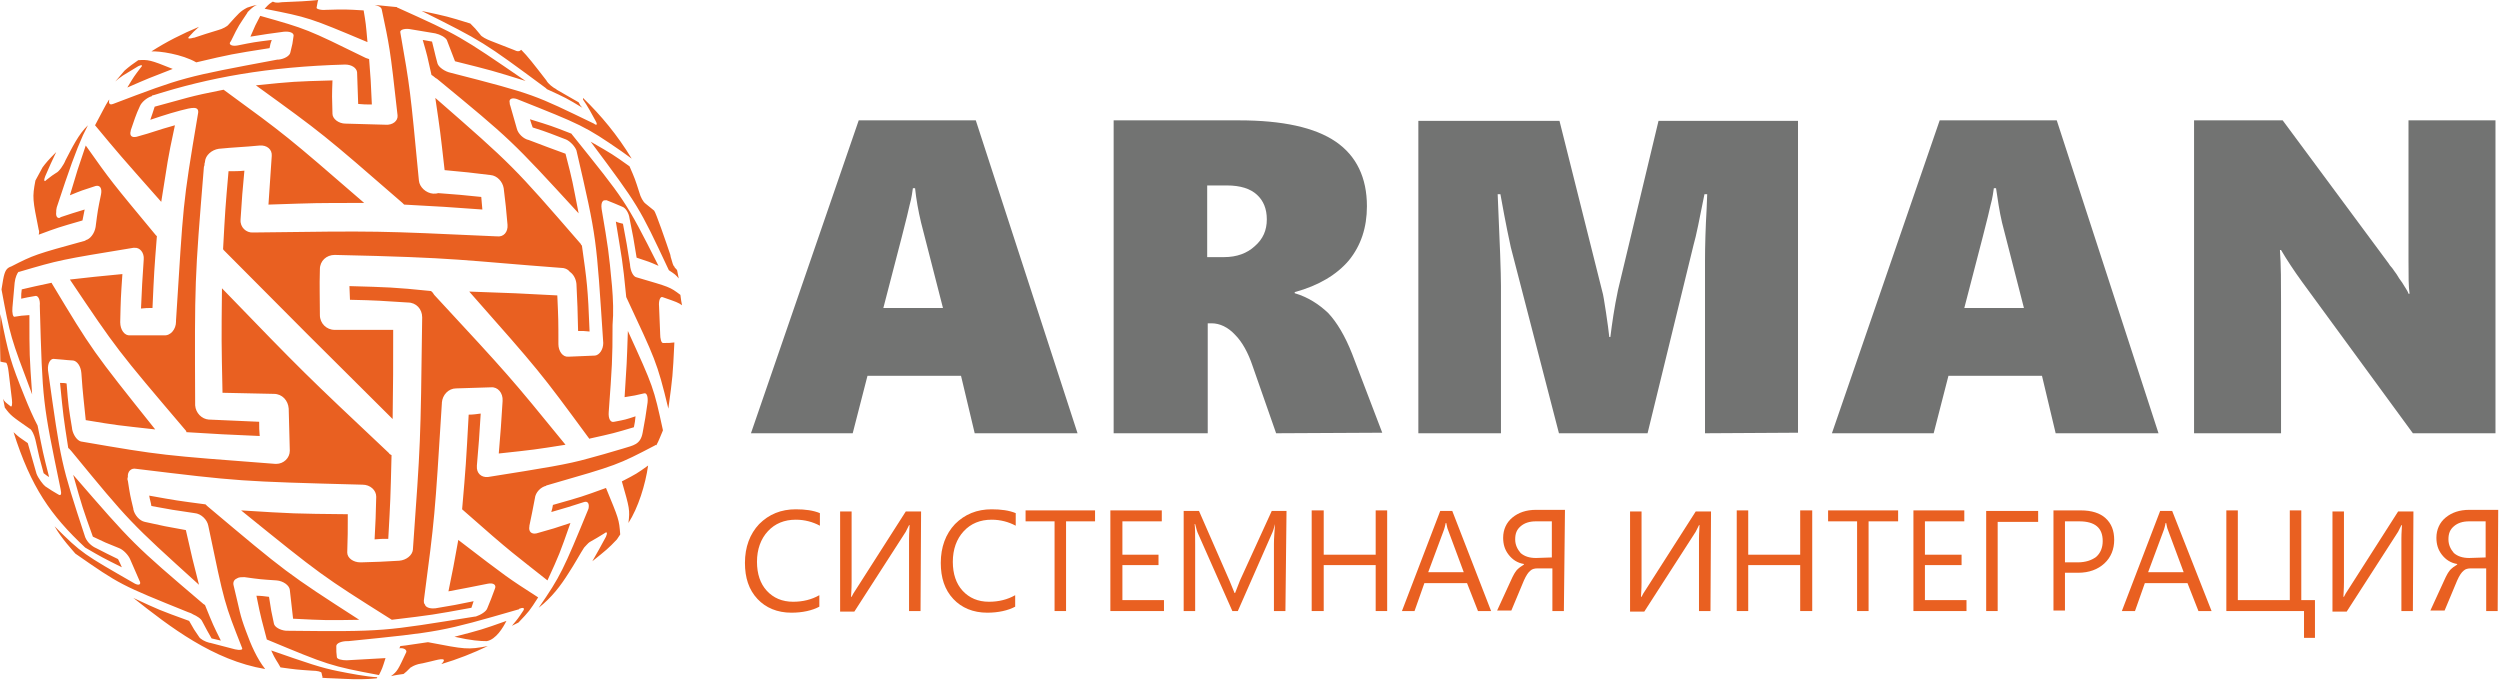
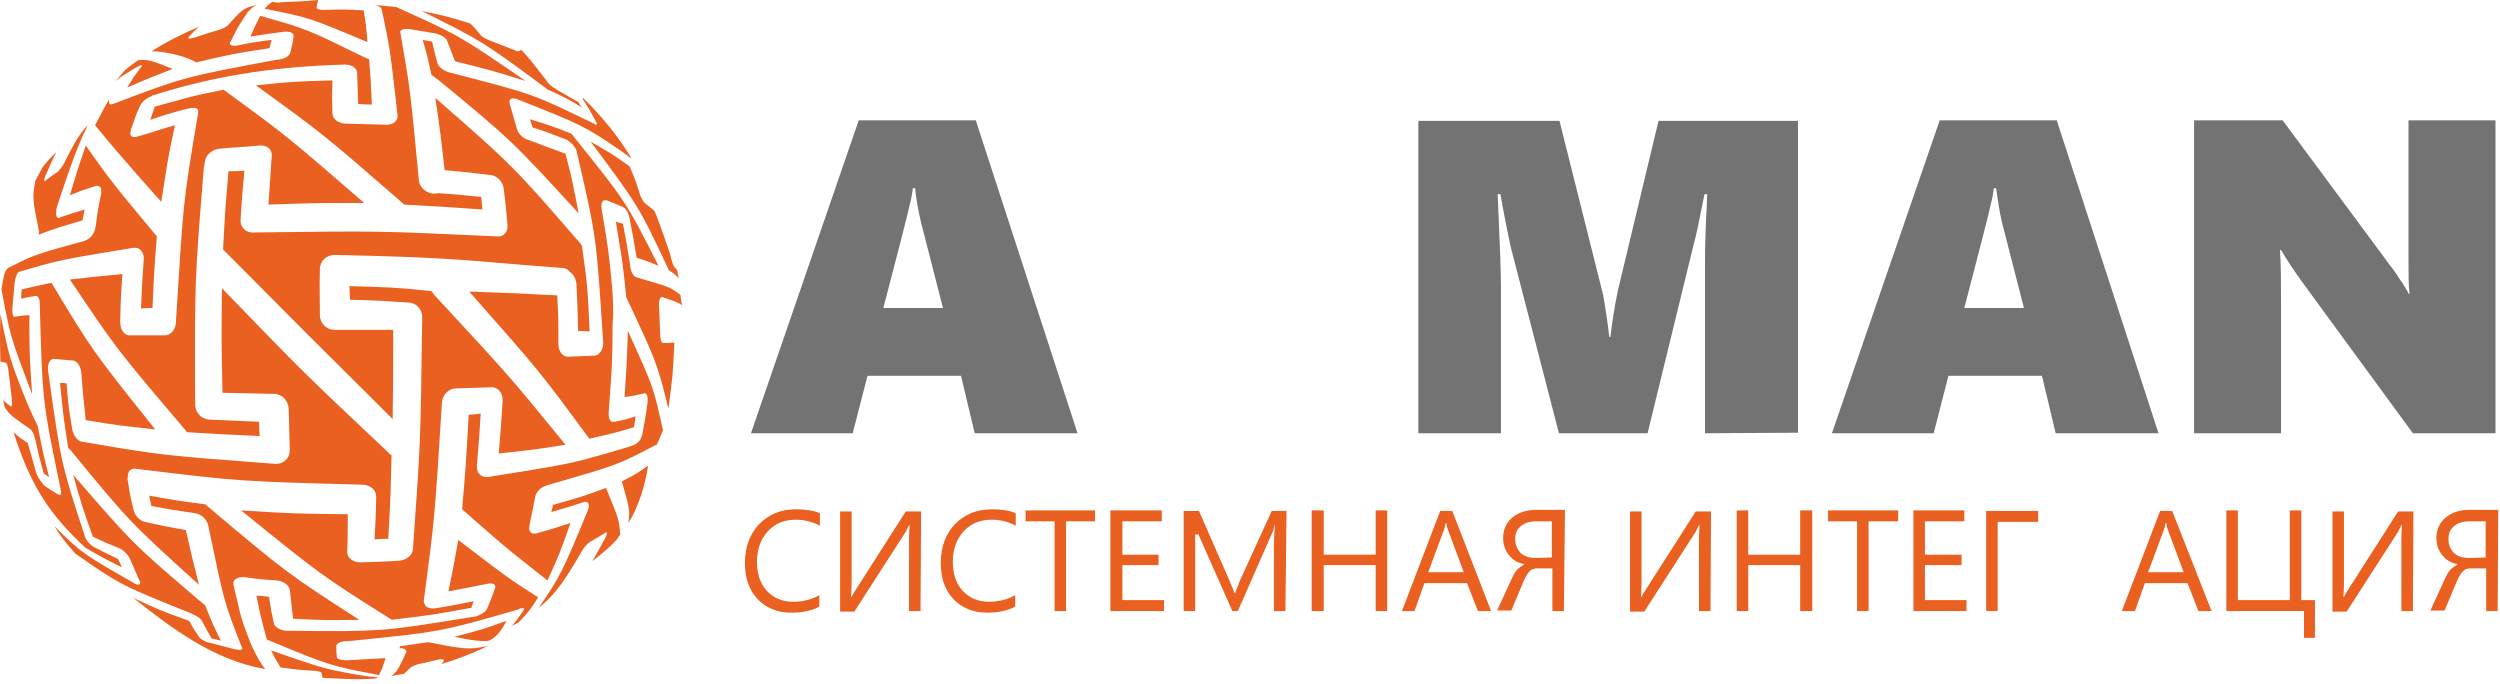
<svg xmlns="http://www.w3.org/2000/svg" width="457" height="125" viewBox="0 0 457 125" fill="none">
  <path d="M149.776 110.9C148.476 111.6 146.676 112 144.676 112C142.076 112 139.976 111.1 138.476 109.5C136.876 107.8 136.176 105.6 136.176 102.9C136.176 100 137.076 97.6 138.776 95.8C140.576 94 142.776 93.1 145.476 93.1C147.176 93.1 148.676 93.3 149.876 93.8V96.1C148.576 95.4 147.076 95 145.476 95C143.376 95 141.676 95.7 140.376 97.1C139.076 98.5 138.376 100.4 138.376 102.7C138.376 104.9 138.976 106.7 140.176 108C141.376 109.3 142.976 110 144.976 110C146.776 110 148.376 109.6 149.776 108.8V110.9Z" fill="#E96021" />
  <path d="M168.274 111.7H166.174V98.5C166.174 97.3 166.274 96.5 166.274 96H166.174C165.974 96.4 165.774 96.8 165.574 97.2L156.174 111.8H153.574V93.5H155.674V106.4C155.674 107.8 155.574 108.7 155.574 109.1H155.674C155.874 108.7 156.074 108.3 156.374 107.9L165.574 93.5H168.374L168.274 111.7Z" fill="#E96021" />
  <path d="M185.575 110.9C184.275 111.6 182.475 112 180.475 112C177.875 112 175.775 111.1 174.275 109.5C172.675 107.8 171.975 105.6 171.975 102.9C171.975 100 172.875 97.6 174.575 95.8C176.375 94 178.575 93.1 181.275 93.1C182.975 93.1 184.475 93.3 185.675 93.8V96.1C184.375 95.4 182.875 95 181.275 95C179.175 95 177.475 95.7 176.175 97.1C174.875 98.5 174.175 100.4 174.175 102.7C174.175 104.9 174.775 106.7 175.975 108C177.175 109.3 178.775 110 180.775 110C182.575 110 184.175 109.6 185.575 108.8V110.9Z" fill="#E96021" />
  <path d="M200.175 95.3H194.875V111.7H192.775V95.3H187.475V93.3H200.175V95.3Z" fill="#E96021" />
  <path d="M212.775 111.7H202.975V93.3H212.375V95.3H205.175V101.4H211.775V103.3H205.175V109.7H212.775V111.7Z" fill="#E96021" />
-   <path d="M234.975 111.7H232.875V99.4C232.875 98.4 232.975 97.3 233.075 95.8C232.875 96.6 232.675 97.2 232.475 97.6L226.275 111.7H225.275L219.075 97.7C218.875 97.3 218.675 96.7 218.475 95.8H218.375C218.475 96.5 218.475 97.7 218.475 99.4V111.7H216.375V93.4H219.175L224.775 106.2C225.175 107.2 225.475 107.9 225.675 108.4H225.775C226.175 107.4 226.475 106.6 226.675 106.1L232.475 93.4H235.175L234.975 111.7Z" fill="#E96021" />
+   <path d="M234.975 111.7H232.875V99.4C232.875 98.4 232.975 97.3 233.075 95.8C232.875 96.6 232.675 97.2 232.475 97.6L226.275 111.7H225.275L219.075 97.7H218.375C218.475 96.5 218.475 97.7 218.475 99.4V111.7H216.375V93.4H219.175L224.775 106.2C225.175 107.2 225.475 107.9 225.675 108.4H225.775C226.175 107.4 226.475 106.6 226.675 106.1L232.475 93.4H235.175L234.975 111.7Z" fill="#E96021" />
  <path d="M253.575 111.7H251.475V103.3H241.975V111.7H239.775V93.3H241.975V101.4H251.475V93.3H253.575V111.7Z" fill="#E96021" />
  <path d="M267.575 104.6L264.675 96.8C264.575 96.6 264.475 96.1 264.375 95.6H264.275C264.175 96.1 264.075 96.5 263.975 96.8L261.075 104.6H267.575ZM272.575 111.7H270.175L268.175 106.6H260.375L258.575 111.7H256.275L263.275 93.4H265.475L272.575 111.7Z" fill="#E96021" />
  <path d="M283.676 101.9V95.3H280.776C279.576 95.3 278.676 95.6 277.976 96.2C277.276 96.8 276.976 97.5 276.976 98.6C276.976 99.6 277.376 100.4 277.976 101.1C278.676 101.7 279.576 102 280.776 102L283.676 101.9ZM285.876 111.7H283.776V103.9H281.076C280.576 103.9 280.076 104 279.776 104.3C279.376 104.6 278.976 105.2 278.576 106.1L276.276 111.6H273.676L276.476 105.5C276.676 105.1 276.876 104.7 277.276 104.2C277.676 103.8 278.076 103.5 278.576 103.2V103.1C277.376 102.9 276.476 102.3 275.776 101.4C275.076 100.5 274.776 99.5 274.776 98.3C274.776 96.8 275.376 95.5 276.476 94.6C277.576 93.7 278.976 93.2 280.776 93.2H286.076L285.876 111.7Z" fill="#E96021" />
  <path d="M312.675 111.7H310.575V98.5C310.575 97.3 310.675 96.5 310.675 96H310.575C310.375 96.4 310.175 96.8 309.975 97.2L300.575 111.8H297.975V93.5H300.075V106.4C300.075 107.8 299.975 108.7 299.975 109.1H300.075C300.275 108.7 300.475 108.3 300.775 107.9L309.975 93.5H312.775L312.675 111.7Z" fill="#E96021" />
  <path d="M331.275 111.7H329.075V103.3H319.575V111.7H317.475V93.3H319.575V101.4H329.075V93.3H331.275V111.7Z" fill="#E96021" />
  <path d="M346.876 95.3H341.576V111.7H339.476V95.3H334.176V93.3H346.976V95.3H346.876Z" fill="#E96021" />
  <path d="M359.475 111.7H349.775V93.3H359.075V95.3H351.875V101.4H358.575V103.3H351.875V109.7H359.475V111.7Z" fill="#E96021" />
  <path d="M372.574 95.4H365.174V111.7H363.074V93.4H372.574V95.4Z" fill="#E96021" />
-   <path d="M377.475 95.3V102.8H379.775C381.275 102.8 382.375 102.4 383.175 101.8C383.975 101.1 384.375 100.1 384.375 98.9C384.375 96.5 382.975 95.3 380.075 95.3H377.475ZM377.475 104.7V111.6H375.375V93.3H380.375C382.375 93.3 383.875 93.8 384.875 94.7C385.975 95.7 386.475 97 386.475 98.7C386.475 100.4 385.875 101.9 384.675 103C383.475 104.1 381.875 104.7 379.875 104.7H377.475Z" fill="#E96021" />
  <path d="M399.175 104.6L396.275 96.8C396.175 96.6 396.075 96.1 395.975 95.6H395.875C395.775 96.1 395.675 96.5 395.575 96.8L392.675 104.6H399.175ZM404.275 111.7H401.875L399.875 106.6H392.075L390.275 111.7H387.875L394.875 93.4H397.075L404.275 111.7Z" fill="#E96021" />
  <path d="M423.175 116.6H421.175V111.7H406.975V93.3H409.075V109.7H418.575V93.3H420.675V109.7H423.175V116.6Z" fill="#E96021" />
  <path d="M441.075 111.7H438.975V98.5C438.975 97.3 439.075 96.5 439.075 96H438.975C438.775 96.4 438.575 96.8 438.375 97.2L428.975 111.8H426.375V93.5H428.475V106.4C428.475 107.8 428.375 108.7 428.375 109.1H428.475C428.675 108.7 428.875 108.3 429.175 107.9L438.375 93.5H441.175L441.075 111.7Z" fill="#E96021" />
  <path d="M454.375 101.9V95.3H451.375C450.175 95.3 449.275 95.6 448.575 96.2C447.875 96.8 447.575 97.5 447.575 98.6C447.575 99.6 447.975 100.4 448.575 101.1C449.275 101.7 450.175 102 451.375 102L454.375 101.9ZM456.575 111.7H454.475V103.9H451.675C451.175 103.9 450.675 104 450.375 104.3C449.975 104.6 449.575 105.2 449.175 106.1L446.875 111.6H444.275L447.075 105.5C447.275 105.1 447.475 104.7 447.875 104.2C448.275 103.8 448.675 103.5 449.175 103.2V103.1C447.975 102.9 447.075 102.3 446.375 101.4C445.675 100.5 445.375 99.5 445.375 98.3C445.375 96.8 445.975 95.5 447.075 94.6C448.175 93.7 449.575 93.2 451.375 93.2H456.675L456.575 111.7Z" fill="#E96021" />
  <path fill-rule="evenodd" clip-rule="evenodd" d="M5.875 72.1C5.375 64.9 5.375 64.9 5.375 57.6C3.875 57.7 3.875 57.7 2.675 57.9C2.375 58 2.175 57.2 2.275 56.2C2.475 53.9 2.475 53.9 2.675 51.7C2.775 50.7 3.175 49.9 3.375 49.7H3.475C10.975 47.5 10.975 47.5 24.375 45.3H24.575C25.575 45.2 26.375 46.2 26.275 47.4C25.975 51.9 25.975 51.9 25.775 56.4C26.775 56.3 26.775 56.3 27.875 56.3C28.175 49.6 28.175 49.6 28.675 43.2C28.675 43.1 28.675 43.1 28.575 43.1C20.275 33.1 20.275 33.1 15.675 26.6C14.175 31 14.175 31 12.775 35.7C14.975 34.8 14.975 34.8 17.475 34C18.275 33.8 18.675 34.4 18.475 35.5C17.875 38.4 17.875 38.4 17.475 41.5C17.275 42.7 16.475 43.7 15.675 43.9L15.575 44C6.475 46.5 6.175 46.6 2.075 48.7C1.175 49 0.875 49.5 0.575 51.1C0.475 51.7 0.375 52.3 0.275 52.9C1.875 61.5 1.875 61.5 5.875 72.1ZM5.075 81C3.375 79.8 3.675 80.1 2.475 79C5.675 89.1 9.275 94.2 15.575 100.1C18.675 101.9 18.675 101.9 22.275 103.7C21.975 103 21.875 102.8 21.575 102.2C19.875 101.4 19.175 101 17.575 100.2C16.875 99.9 15.975 99.2 15.575 98.2C11.075 84.5 11.175 84.7 8.775 67.7V67.6C8.675 66.5 9.175 65.6 9.775 65.6C11.375 65.7 11.675 65.8 13.375 65.9C14.075 66 14.775 66.9 14.875 68.2C15.175 72.6 15.275 72.6 15.675 76.8C21.675 77.8 21.275 77.7 28.375 78.5C16.875 64.1 16.875 64.1 9.475 51.8C9.475 51.7 9.475 51.7 9.375 51.7C6.175 52.4 6.475 52.3 3.975 52.9C3.875 53.5 3.875 53.9 3.875 54.6C5.175 54.3 4.875 54.4 6.475 54.1C6.975 54 7.375 54.8 7.275 55.9C7.775 73.7 7.775 73.4 11.075 89.4C11.275 90.3 11.175 90.7 10.675 90.4C9.475 89.7 9.475 89.7 8.275 88.9C7.875 88.6 6.975 87.4 6.675 86.6C5.875 83.8 5.875 83.8 5.075 81ZM44.975 115.4C43.775 112.2 43.875 111.8 42.675 106.9C42.575 106.3 42.875 105.9 43.375 105.7C43.675 105.5 44.175 105.5 44.675 105.5C47.575 105.9 47.575 105.9 50.575 106.1C51.775 106.2 52.875 107 52.975 107.8C53.275 110.6 53.275 110.6 53.575 113.1C59.575 113.4 59.575 113.4 65.675 113.3C52.475 104.8 52.375 104.7 37.875 92.5C37.775 92.4 37.675 92.3 37.575 92.2C32.275 91.5 32.275 91.5 27.275 90.6C27.375 91.3 27.575 91.8 27.675 92.5C31.475 93.2 31.475 93.2 35.575 93.8C36.775 93.9 37.875 95 38.075 96.1C41.075 110.5 40.975 110.1 44.275 118.5C44.375 118.8 43.875 118.9 42.975 118.7C40.675 118.1 40.675 118.1 38.375 117.5H38.275C37.475 117.3 36.575 116.8 36.375 116.4C35.475 115.1 35.475 115.1 34.575 113.5C29.075 111.5 29.075 111.5 24.375 109.3C31.075 114.6 38.975 120.7 48.475 122.3C46.975 120.4 45.875 117.9 44.975 115.4ZM98.375 109.2C92.775 105.6 92.775 105.6 83.775 98.7C82.875 103.7 82.875 103.7 81.975 108.1C85.675 107.4 85.675 107.4 89.175 106.7C90.175 106.5 90.775 106.9 90.475 107.6C89.775 109.5 89.775 109.5 89.075 111.2C88.875 111.8 87.875 112.4 86.975 112.7H86.875C69.975 115.4 70.475 115.5 52.275 115.3C51.175 115.2 50.175 114.6 50.075 114C49.575 111.7 49.575 111.7 49.175 109.1C48.475 109 47.575 108.9 46.875 108.9C47.775 113.4 47.875 113.4 48.775 116.9C60.075 121.6 60.275 121.7 69.275 123.4C69.875 122.2 69.875 122.2 70.475 120.3C66.975 120.5 66.975 120.5 63.375 120.7C62.475 120.7 61.575 120.5 61.575 120.1C61.475 119.2 61.475 119.2 61.475 118.1C61.475 117.6 62.375 117.2 63.475 117.2H63.675C80.575 115.5 80.575 115.5 94.775 111.4C94.875 111.4 94.875 111.4 94.875 111.3C95.575 111 95.975 111.1 95.675 111.6C94.675 113.1 94.675 113.1 93.575 114.4C94.175 114.1 94.175 114.1 94.775 113.8C96.775 111.7 96.775 111.7 98.375 109.2ZM40.575 52.7C40.475 62.3 40.475 62.3 40.675 71.8C45.375 71.9 45.375 71.9 50.075 72C51.575 72 52.675 73.2 52.775 74.7C52.875 78.6 52.875 78.6 52.975 82.4C52.975 83.7 51.875 84.8 50.475 84.8H50.375C29.475 83.2 29.875 83.3 14.775 80.7C14.075 80.5 13.375 79.5 13.175 78.4V78.3C12.575 74.7 12.475 74.1 12.175 70.1C11.775 70 11.375 70 10.975 70C11.575 76.1 11.575 76.1 12.475 81.9C12.675 82 12.875 82.3 13.075 82.5C23.675 95.4 23.675 95.4 36.375 106.9C35.175 102.2 35.175 102.2 33.975 96.9C30.075 96.2 30.075 96.2 26.475 95.4C25.475 95.2 24.575 94.1 24.375 93.1V93C23.775 90.5 23.775 90.5 23.375 87.9C23.275 87.7 23.275 87.4 23.375 87.2C23.275 86.2 23.975 85.5 24.875 85.7C43.775 88 43.775 88 66.275 88.6C67.675 88.6 68.775 89.6 68.775 90.8C68.675 94.8 68.675 94.8 68.475 98.6C69.675 98.5 69.675 98.5 70.975 98.5C71.375 91.3 71.375 91.3 71.575 83.2C71.375 83.1 71.175 83 71.075 82.8C55.575 68.2 55.575 68.2 40.575 52.7ZM40.875 16.4C34.275 17.7 34.275 17.9 28.275 19.5C28.075 20.1 27.675 21.4 27.475 21.9C27.775 21.8 30.675 20.8 32.975 20.2C34.975 19.7 36.575 19.2 36.175 20.9C33.275 38.1 33.575 36.8 32.175 58.6V58.8C32.175 60.2 31.175 61.4 29.975 61.3H23.875H23.775C22.775 61.4 21.975 60.3 21.975 58.9C22.075 54.5 22.075 54.5 22.375 50.1C17.175 50.6 17.175 50.6 12.775 51.1C21.375 63.9 21.375 63.9 33.875 78.6C33.975 78.7 34.075 78.8 34.075 79C40.575 79.4 40.575 79.4 47.475 79.7C47.375 78.4 47.375 78.4 47.375 77.1C42.675 76.9 42.675 76.9 38.275 76.7H38.175C36.875 76.6 35.775 75.5 35.675 74.1C35.575 51.3 35.575 51.3 37.275 30.5C37.275 30.4 37.375 30.3 37.375 30.2C37.375 29.9 37.375 29.9 37.475 29.6V29.5C37.575 28.4 38.675 27.4 39.975 27.2C42.975 26.9 44.375 26.9 47.475 26.6C48.775 26.5 49.775 27.3 49.675 28.5C49.375 32.8 49.375 32.8 49.075 37.4C58.375 37.1 57.075 37.1 66.575 37.1C52.375 24.8 52.375 24.8 40.875 16.4ZM60.775 14.7C53.675 14.9 53.675 14.9 46.775 15.6C59.075 24.5 59.075 24.5 73.575 37.1C73.675 37.2 73.775 37.3 73.875 37.4C81.275 37.8 81.275 37.8 88.175 38.3C88.075 37.1 88.075 37.1 87.975 36C84.075 35.6 84.075 35.6 80.075 35.3C79.875 35.4 79.475 35.4 79.175 35.4C77.875 35.3 76.675 34.2 76.575 33C74.975 16.2 74.975 16.2 73.175 5.9C73.075 5.5 73.775 5.2 74.775 5.3C77.275 5.7 77.275 5.7 79.575 6.1C80.475 6.3 81.375 6.8 81.675 7.3C82.375 9.1 82.375 9.1 83.175 11.2C89.975 12.9 89.975 12.9 96.075 14.8C83.975 6.5 83.975 6.5 72.675 1.4C72.575 1.4 72.575 1.4 72.575 1.3C70.475 1.1 69.675 1 68.475 0.9C68.875 1 69.675 1.2 69.775 1.7C71.175 8.4 71.275 8.4 72.675 21.1C72.775 22.1 71.775 22.9 70.475 22.8C66.875 22.7 66.875 22.7 63.275 22.6H63.175C61.875 22.6 60.775 21.7 60.775 20.8C60.675 17.6 60.675 17.6 60.775 14.7ZM19.875 18.3C19.175 19.4 18.675 20.5 17.375 22.9C21.775 28.2 21.775 28.2 29.475 36.9C30.775 28.9 30.475 29.9 31.975 22.9C28.375 23.9 28.275 24.1 24.975 25C24.075 25.2 23.675 24.8 23.875 24C23.975 23.9 23.975 23.9 23.875 23.9C24.575 21.9 24.775 21.1 25.575 19.4C25.875 18.7 26.775 17.9 27.675 17.6C27.775 17.6 27.775 17.6 27.775 17.5C27.875 17.4 27.975 17.4 28.075 17.4C38.175 14.2 48.875 12.2 63.075 11.8C64.275 11.8 65.175 12.4 65.275 13.2C65.375 16 65.375 16 65.475 19C66.675 19.1 66.675 19.1 67.975 19.1C67.775 14.6 67.775 14.6 67.475 10.8C67.275 10.7 67.075 10.7 66.875 10.6C56.075 5.3 56.075 5.3 47.575 2.9C46.675 4.6 46.675 4.6 45.775 6.7C48.875 6.2 48.875 6.2 51.875 5.8C52.975 5.7 53.675 6 53.675 6.5C53.475 8 53.475 8 53.075 9.6C52.975 10.2 51.975 10.8 50.875 10.9H50.675C33.575 14.1 33.575 14.1 20.675 19C19.875 19.3 19.875 18.7 19.975 18.2L19.875 18.3ZM111.875 52.3C111.275 45.9 111.175 45.3 109.975 38.2C109.875 37.5 109.975 37 110.175 36.8C110.275 36.6 110.575 36.6 110.875 36.6C112.375 37.2 112.375 37.2 113.775 37.8C114.375 38 114.975 39 115.075 39.9C115.775 43.4 115.775 43.4 116.375 47.1C118.775 47.9 118.575 47.8 120.375 48.6C114.275 36.5 114.275 36.7 104.575 24.6C104.475 24.5 104.475 24.4 104.375 24.4C100.775 23 100.775 23 96.875 21.8C97.075 22.4 97.175 22.8 97.375 23.3C100.275 24.2 101.075 24.6 103.475 25.5C104.175 25.8 105.075 26.7 105.375 27.5C109.175 43.9 108.975 43.2 110.275 62.7C110.275 63.9 109.575 64.9 108.775 65C106.475 65.1 106.475 65.1 103.975 65.2H103.875C102.875 65.3 102.075 64.2 102.075 62.9C102.075 58.5 102.075 58.5 101.875 54C94.375 53.6 94.375 53.6 85.775 53.3C98.675 67.9 98.675 67.9 107.575 80C107.675 80.1 107.675 80.1 107.675 80.2C112.175 79.2 112.175 79.2 115.875 78.1C116.075 77.1 116.075 77.1 116.175 76.1C114.375 76.7 114.375 76.7 112.275 77.1C111.575 77.3 111.175 76.5 111.275 75.3C111.875 67 111.975 65.8 111.975 59.4C112.175 57.1 112.075 54.7 111.875 52.3ZM85.675 75.8C86.375 75.8 87.175 75.7 87.875 75.6C87.575 80.4 87.575 80.4 87.175 85.1V85.2C87.075 86.5 87.975 87.3 89.175 87.2C99.875 85.5 103.675 84.9 107.575 83.8C109.375 83.3 111.275 82.8 113.875 82C115.775 81.4 117.075 81.3 117.475 79.1C117.975 76.4 117.975 76.4 118.375 73.6C118.475 72.6 118.275 71.8 117.775 71.9C116.075 72.3 116.075 72.3 114.175 72.6C114.575 66.5 114.575 66.5 114.775 60.5C119.475 70.8 119.475 70.8 121.175 78.6V78.7C120.775 79.6 120.475 80.5 119.975 81.4C119.875 81.3 119.875 81.3 119.775 81.4C112.875 85 112.875 85 100.375 88.6C100.275 88.6 100.175 88.7 99.975 88.7C99.875 88.7 99.875 88.7 99.875 88.8C98.875 89 97.875 90 97.775 91.1C97.275 93.7 97.275 93.7 96.775 96.1V96.2C96.575 97.2 97.175 97.7 98.075 97.5C101.275 96.6 101.275 96.6 104.275 95.6C102.275 101.3 102.275 101.3 100.075 106.1C94.175 101.4 93.975 101.5 84.475 93.1C85.175 85 85.175 84.9 85.675 75.8ZM63.875 52.3C63.875 53 63.975 54.1 63.975 54.8C68.875 54.9 69.875 55 74.575 55.3C76.075 55.3 77.175 56.5 77.175 58C76.875 81.7 76.875 80.7 75.475 100.5C75.375 101.5 74.275 102.4 72.975 102.5C69.475 102.7 69.475 102.7 65.975 102.8H65.875C64.575 102.8 63.475 102 63.475 101C63.575 97.6 63.575 97.6 63.575 94C53.675 93.9 53.675 93.9 44.075 93.3C58.775 105.2 58.775 105.2 71.475 113.2C71.575 113.2 71.575 113.3 71.575 113.3C79.075 112.4 79.075 112.4 86.175 111.1C86.375 110.5 86.375 110.5 86.575 109.9C83.175 110.6 83.175 110.6 79.575 111.2H79.475C78.575 111.3 77.775 111 77.675 110.5C77.475 110.3 77.475 110.1 77.475 109.8C79.475 94.6 79.475 94.6 80.775 73.7V73.6C80.875 72.2 81.975 71 83.375 71C86.575 70.9 86.575 70.9 89.775 70.8C90.975 70.7 91.975 71.8 91.875 73.3C91.575 78.1 91.575 78.1 91.175 82.9C97.675 82.2 97.675 82.2 103.375 81.3C93.175 68.8 93.175 68.8 79.375 53.9C79.275 53.7 78.975 53.3 78.775 53.2C71.975 52.5 70.775 52.5 63.875 52.3ZM79.575 17.9C80.475 24 80.475 24 81.275 31.1C85.575 31.5 85.575 31.5 89.675 32C90.875 32.1 91.875 33.2 92.075 34.4C92.475 37.7 92.475 37.7 92.775 41.1C92.875 42.4 92.075 43.4 90.775 43.2H90.675C68.475 42.2 69.775 42.2 46.275 42.5C44.975 42.6 43.875 41.5 43.975 40.2V40.1C44.275 35.5 44.275 35.5 44.675 31.2C43.875 31.3 42.575 31.3 41.775 31.3C41.175 38.2 41.175 38.2 40.775 45.6C40.875 45.6 40.875 45.6 40.875 45.7C55.975 60.9 55.975 60.9 71.775 76.6C71.875 68.2 71.875 68.8 71.875 60.3H61.175C59.675 60.3 58.475 59.1 58.475 57.6V57.5C58.475 53.9 58.375 52.8 58.475 49.2C58.475 47.7 59.675 46.6 61.175 46.6C84.175 47.1 84.275 47.6 102.975 49C103.475 49.1 103.875 49.3 104.175 49.7C104.775 50.1 105.275 50.9 105.375 51.9C105.575 56.1 105.575 56.1 105.675 60.5C106.575 60.5 106.875 60.5 107.775 60.6C107.475 52.6 107.275 51.3 106.375 44.9C106.275 44.8 106.175 44.7 106.175 44.6C93.775 30.3 93.775 30.3 79.575 17.9ZM106.575 18.2C107.375 19.3 108.275 21 108.875 22.1C109.275 22.8 109.075 23 108.575 22.6C97.575 17.3 97.975 17.3 82.375 13.3C81.375 13.1 80.175 12.3 79.975 11.6C79.375 9.4 79.475 9.5 78.975 7.6C78.275 7.5 77.975 7.4 77.275 7.3C78.175 10.4 78.075 10.1 78.875 13.7C79.275 13.9 79.575 14.3 79.875 14.4C93.475 25.6 93.475 25.6 105.775 39C104.575 32.9 104.775 33.5 103.375 28.1C100.675 27.1 99.775 26.8 96.675 25.6C95.675 25.4 94.675 24.4 94.475 23.5C93.875 21.4 93.875 21.4 93.275 19.3C93.175 19.1 93.175 18.9 93.175 18.8C92.975 18.1 93.575 17.8 94.475 18.1C106.275 22.8 106.875 23 113.675 27.7C114.275 28.1 114.875 28.6 115.475 29C112.875 24.7 109.875 21.1 106.575 17.9V18.2ZM27.675 9.4C29.075 9.3 33.275 9.9 35.875 11.4C42.275 9.9 42.275 9.9 49.275 8.8C49.375 8.2 49.475 7.8 49.675 7.3C46.475 7.7 46.475 7.7 43.475 8.3C42.475 8.5 41.775 8.2 42.075 7.7C42.175 7.6 42.075 7.6 42.175 7.6C43.775 4.3 43.675 4.7 45.175 2.4C45.175 2.3 45.275 2.3 45.275 2.2C46.175 1.3 46.475 1.1 46.975 0.9C46.375 1 45.775 1.2 45.175 1.4C43.875 2.1 43.675 2.4 41.775 4.5C41.575 4.8 40.675 5.3 39.875 5.5C37.575 6.2 37.575 6.2 35.475 6.9H35.375C34.675 7.1 34.275 7.1 34.475 6.8C35.375 5.8 35.375 5.8 36.375 4.9C33.275 6.2 30.475 7.6 27.675 9.4ZM21.075 14.9C21.575 14.3 22.075 13.7 22.775 12.9C23.575 12.2 24.375 11.6 25.275 11C27.075 10.9 27.375 10.9 31.575 12.6C27.175 14.3 27.175 14.3 23.275 16C24.475 14 24.475 14 25.775 12.3C26.175 11.9 25.875 11.8 25.275 12.1C23.775 13 23.775 13 22.475 13.8C21.875 14.2 21.375 14.6 21.075 14.9ZM6.475 33C6.875 32.2 7.375 31.4 7.775 30.6C8.375 29.8 8.775 29.3 10.275 27.8C9.275 29.9 9.275 29.9 8.275 32.2C7.975 32.9 8.075 33.3 8.375 33L8.475 32.9C9.575 32.1 9.175 32.3 10.275 31.6C10.775 31.4 11.675 30.1 11.975 29.3C13.175 27 14.375 24.5 16.075 22.9C15.775 23.5 15.475 24.1 15.175 24.7C13.875 27.6 12.675 30.9 10.375 37.9C10.275 38.3 10.275 38.5 10.275 38.8C10.175 39.5 10.475 40 10.975 39.8L11.075 39.7C13.175 39 13.175 39 15.475 38.3C15.275 39.3 15.275 39.3 15.075 40.3C10.575 41.6 10.575 41.6 7.075 42.9C7.175 42.5 7.175 42.2 7.075 42C5.975 36.5 5.875 36.1 6.475 33ZM0.875 74.5C0.775 73.9 0.675 73.5 0.575 72.9C0.775 73.4 1.075 73.6 1.975 74.3C2.175 74.4 2.275 73.9 2.175 73C1.875 70.5 1.875 70.5 1.575 68C1.475 67.1 1.275 66.3 1.075 66.3C0.475 66.2 0.475 66.2 0.075 66.1C-0.025 61.7 -0.025 61.7 0.075 57.4C1.575 64.9 1.875 66 4.575 72.7C5.175 74.2 6.075 76.3 6.875 77.8C7.875 82.8 7.775 82.5 8.975 87.2C8.575 87 8.275 86.7 7.975 86.5C7.175 83.6 7.175 83.6 6.475 80.4C6.275 79.5 5.775 78.5 5.475 78.4C2.175 76.1 1.975 76 0.875 74.5ZM9.975 96.2C14.975 101.2 15.275 101.3 24.675 106.7C25.475 107.1 25.875 106.8 25.475 106.1C24.675 104.3 24.675 104.3 23.775 102.2C23.475 101.5 22.575 100.5 21.775 100.2C19.275 99.2 19.275 99.2 16.975 98.1C15.075 92.8 15.075 92.8 13.375 86.8C24.375 99.5 24.375 99.5 37.175 110.4C37.275 110.5 37.375 110.5 37.475 110.6C38.975 114.3 38.975 114.3 40.375 117.1C39.575 116.9 39.575 116.9 38.675 116.7C37.875 115.3 37.875 115.3 36.975 113.6C36.775 113.1 35.975 112.6 35.275 112.3C34.975 112.1 34.675 112 34.375 111.9C21.975 106.9 21.975 106.9 13.775 101.2C13.375 100.7 11.275 98.5 9.975 96.2ZM68.875 124C66.975 124.2 64.975 124.2 63.075 124.1C61.475 124 60.075 124 58.875 123.9L58.975 123.8C58.875 123.5 58.875 123.5 58.775 123C58.775 122.8 57.975 122.6 57.075 122.6C54.175 122.4 54.175 122.4 51.275 122C50.575 120.7 50.375 120.7 49.575 118.9C56.175 121.2 58.775 122.1 61.875 122.7C63.875 123.1 66.975 123.7 68.975 123.8L68.875 124ZM89.175 118.1C86.475 119.4 83.675 120.5 80.675 121.4C81.575 120.5 81.175 120.3 79.575 120.7C78.875 120.9 78.675 120.9 77.475 121.2C77.375 121.2 77.175 121.3 76.975 121.3C76.275 121.4 75.575 121.7 75.275 121.9C75.175 122 75.075 122 75.075 122C74.375 122.7 74.175 122.9 73.775 123.2C73.075 123.3 72.275 123.4 71.475 123.6C72.675 122.7 72.775 122.4 74.275 119.2C74.375 118.8 73.875 118.4 72.975 118.5C73.075 118.4 73.075 118.4 73.175 118.1C74.375 118 75.875 117.7 78.175 117.4H78.275C85.075 118.7 85.475 118.8 89.175 118.1ZM88.975 117.2C87.775 117.2 86.175 117.1 83.075 116.4C88.075 115.1 88.075 115.1 92.575 113.5C91.975 114.7 90.675 116.9 88.975 117.2ZM113.375 97.7C113.175 98 112.975 98.3 112.775 98.6C111.175 100.3 110.875 100.5 108.275 102.6C109.475 100.5 109.475 100.5 110.775 98.1C111.075 97.4 110.975 97.1 110.475 97.5C109.175 98.3 109.175 98.3 107.775 99.1C107.475 99.3 107.075 99.8 106.775 100.1C106.175 101 104.975 103.2 103.975 104.7C102.475 107.1 100.875 109.2 98.475 111.1C102.475 105.3 102.975 104.2 107.575 93C107.775 92.1 107.475 91.5 106.675 91.8C103.875 92.7 103.875 92.7 100.775 93.6C100.975 92.9 100.975 92.9 101.075 92.3C106.375 90.8 106.375 90.8 110.775 89.2C113.075 94.8 113.175 94.9 113.375 97.7ZM114.875 95.6C115.175 93.2 115.075 92.9 113.675 88C116.375 86.6 116.375 86.6 118.475 85.1C117.975 88.6 116.675 92.8 114.875 95.6ZM124.375 53.9C122.375 52.4 122.475 52.5 116.375 50.7C115.775 50.6 115.275 49.6 115.175 48.5V48.4C114.575 44.6 114.575 44.6 113.875 40.9C113.475 40.8 112.975 40.7 112.575 40.5C113.675 47.4 113.775 47.1 114.475 54.3C119.775 65.7 120.075 66 122.175 74.7C122.975 68.8 122.975 68.8 123.275 62.6C122.375 62.7 122.375 62.7 121.275 62.7C120.875 62.8 120.675 61.9 120.675 61V60.9C120.575 58.4 120.575 58.4 120.475 56C120.375 55 120.675 54.3 120.975 54.3H121.075C123.675 55.2 123.975 55.3 124.675 55.8C124.575 55.4 124.475 54.7 124.375 53.9ZM122.475 46.4C122.575 46.6 122.575 47 122.675 47.2C122.875 47.9 123.075 48.7 123.275 48.7V48.8C123.475 49.1 123.675 49.2 123.775 49.4C123.875 49.9 123.975 50.4 124.075 50.9C123.475 50.2 123.475 50.2 122.275 49.4C122.275 49.3 122.175 49.3 122.175 49.2C116.775 37.7 116.775 37.7 107.975 25.9C111.975 28.2 111.975 28.2 115.075 30.4C116.075 32.7 116.075 32.7 116.875 35.2C117.075 36 117.575 36.9 117.975 37.2L119.575 38.5C119.875 38.8 121.775 44.3 122.475 46.4ZM95.275 9.1C96.475 10.3 97.475 11.6 99.875 14.7C100.175 15.3 101.075 16 101.675 16.3L101.775 16.4C103.875 17.6 103.875 17.6 105.775 18.7C106.075 19.3 106.075 19.3 106.475 19.7C103.475 17.9 103.475 17.9 99.975 16.3C99.875 16.2 99.875 16.2 99.775 16.1C88.275 7.6 88.275 7.6 77.075 2C81.775 3 81.775 3 85.975 4.3C86.875 5.2 86.875 5.2 87.775 6.3C87.975 6.7 88.975 7.2 89.775 7.5C91.875 8.3 91.875 8.3 93.875 9.1C94.675 9.5 94.975 9.4 95.275 9.1ZM58.075 0.3C57.975 0.9 57.975 0.9 57.875 1.4C57.775 1.6 58.575 1.9 59.575 1.8C63.075 1.7 63.075 1.7 66.475 1.9C66.875 4.3 66.875 4.3 67.175 7.7C56.475 3.2 56.475 3.2 48.375 1.6C49.175 0.7 49.375 0.6 49.875 0.3C50.175 0.4 50.375 0.6 51.575 0.4C54.275 0.3 56.375 0.2 58.175 0L58.075 0.3Z" fill="#E96021" />
  <path d="M167.275 34.4H166.875C166.775 35 166.675 36.1 166.275 37.5C165.975 39 164.375 45.2 161.475 56.3H172.375L168.375 40.7C167.875 38.6 167.475 36.4 167.275 34.4ZM178.175 79.2L175.675 68.7H158.575L155.875 79.2H137.275L156.975 22H178.375L196.975 79.2H178.175Z" fill="#727372" />
-   <path d="M231.574 40.1C231.574 38.2 230.974 36.7 229.774 35.6C228.574 34.5 226.774 33.9 224.274 33.9H220.674V47H223.774C226.074 47 227.974 46.3 229.374 45C230.874 43.7 231.574 42.1 231.574 40.1ZM233.274 79.2L228.974 66.9C228.174 64.5 227.074 62.5 225.774 61.2C224.474 59.8 222.974 59.1 221.474 59.1H220.774V79.2H203.574V22H226.474C234.474 22 240.374 23.3 244.174 25.9C247.974 28.5 249.874 32.5 249.874 37.7C249.874 41.6 248.774 44.9 246.574 47.6C244.374 50.2 241.074 52.2 236.674 53.4V53.6C239.074 54.3 241.074 55.6 242.774 57.2C244.374 58.9 245.874 61.4 247.174 64.7L252.674 79.1L233.274 79.2Z" fill="#727372" />
  <path d="M311.675 79.2V47.8C311.675 44.9 311.775 41.6 311.975 38.1L312.075 35.5H311.575C310.675 40 310.075 43.1 309.575 44.8L301.175 79.2H284.975L276.175 45.2C275.975 44.3 275.275 41.1 274.275 35.5H273.775C274.175 44.4 274.375 50 274.375 52.2V79.2H259.275V22.1H285.075L292.875 53.2C293.075 53.8 293.275 55.2 293.575 57.1C293.875 59.1 294.075 60.6 294.175 61.6H294.375C294.675 59.2 295.075 56.3 295.775 53L303.175 22.1H328.675V79.1L311.675 79.2Z" fill="#727372" />
  <path d="M364.875 34.4H364.475C364.375 35 364.275 36.1 363.875 37.5C363.575 39 361.975 45.2 359.075 56.3H369.975L365.975 40.7C365.475 38.6 365.175 36.4 364.875 34.4ZM375.775 79.2L373.275 68.7H356.175L353.475 79.2H334.875L354.575 22H375.975L394.575 79.2H375.775Z" fill="#727372" />
  <path d="M441.074 79.2L420.874 51.6C419.274 49.4 417.974 47.4 416.974 45.7H416.774C416.974 48.5 416.974 51.7 416.974 55.2V79.2H401.074V22H417.274L436.674 48.2C436.874 48.6 437.274 48.9 437.574 49.4C437.974 49.9 438.274 50.4 438.574 50.9C438.974 51.4 439.274 51.9 439.574 52.4C439.874 52.9 440.174 53.3 440.274 53.7H440.474C440.274 52.5 440.274 50.5 440.274 47.6V22H456.174V79.2H441.074Z" fill="#727372" />
</svg>